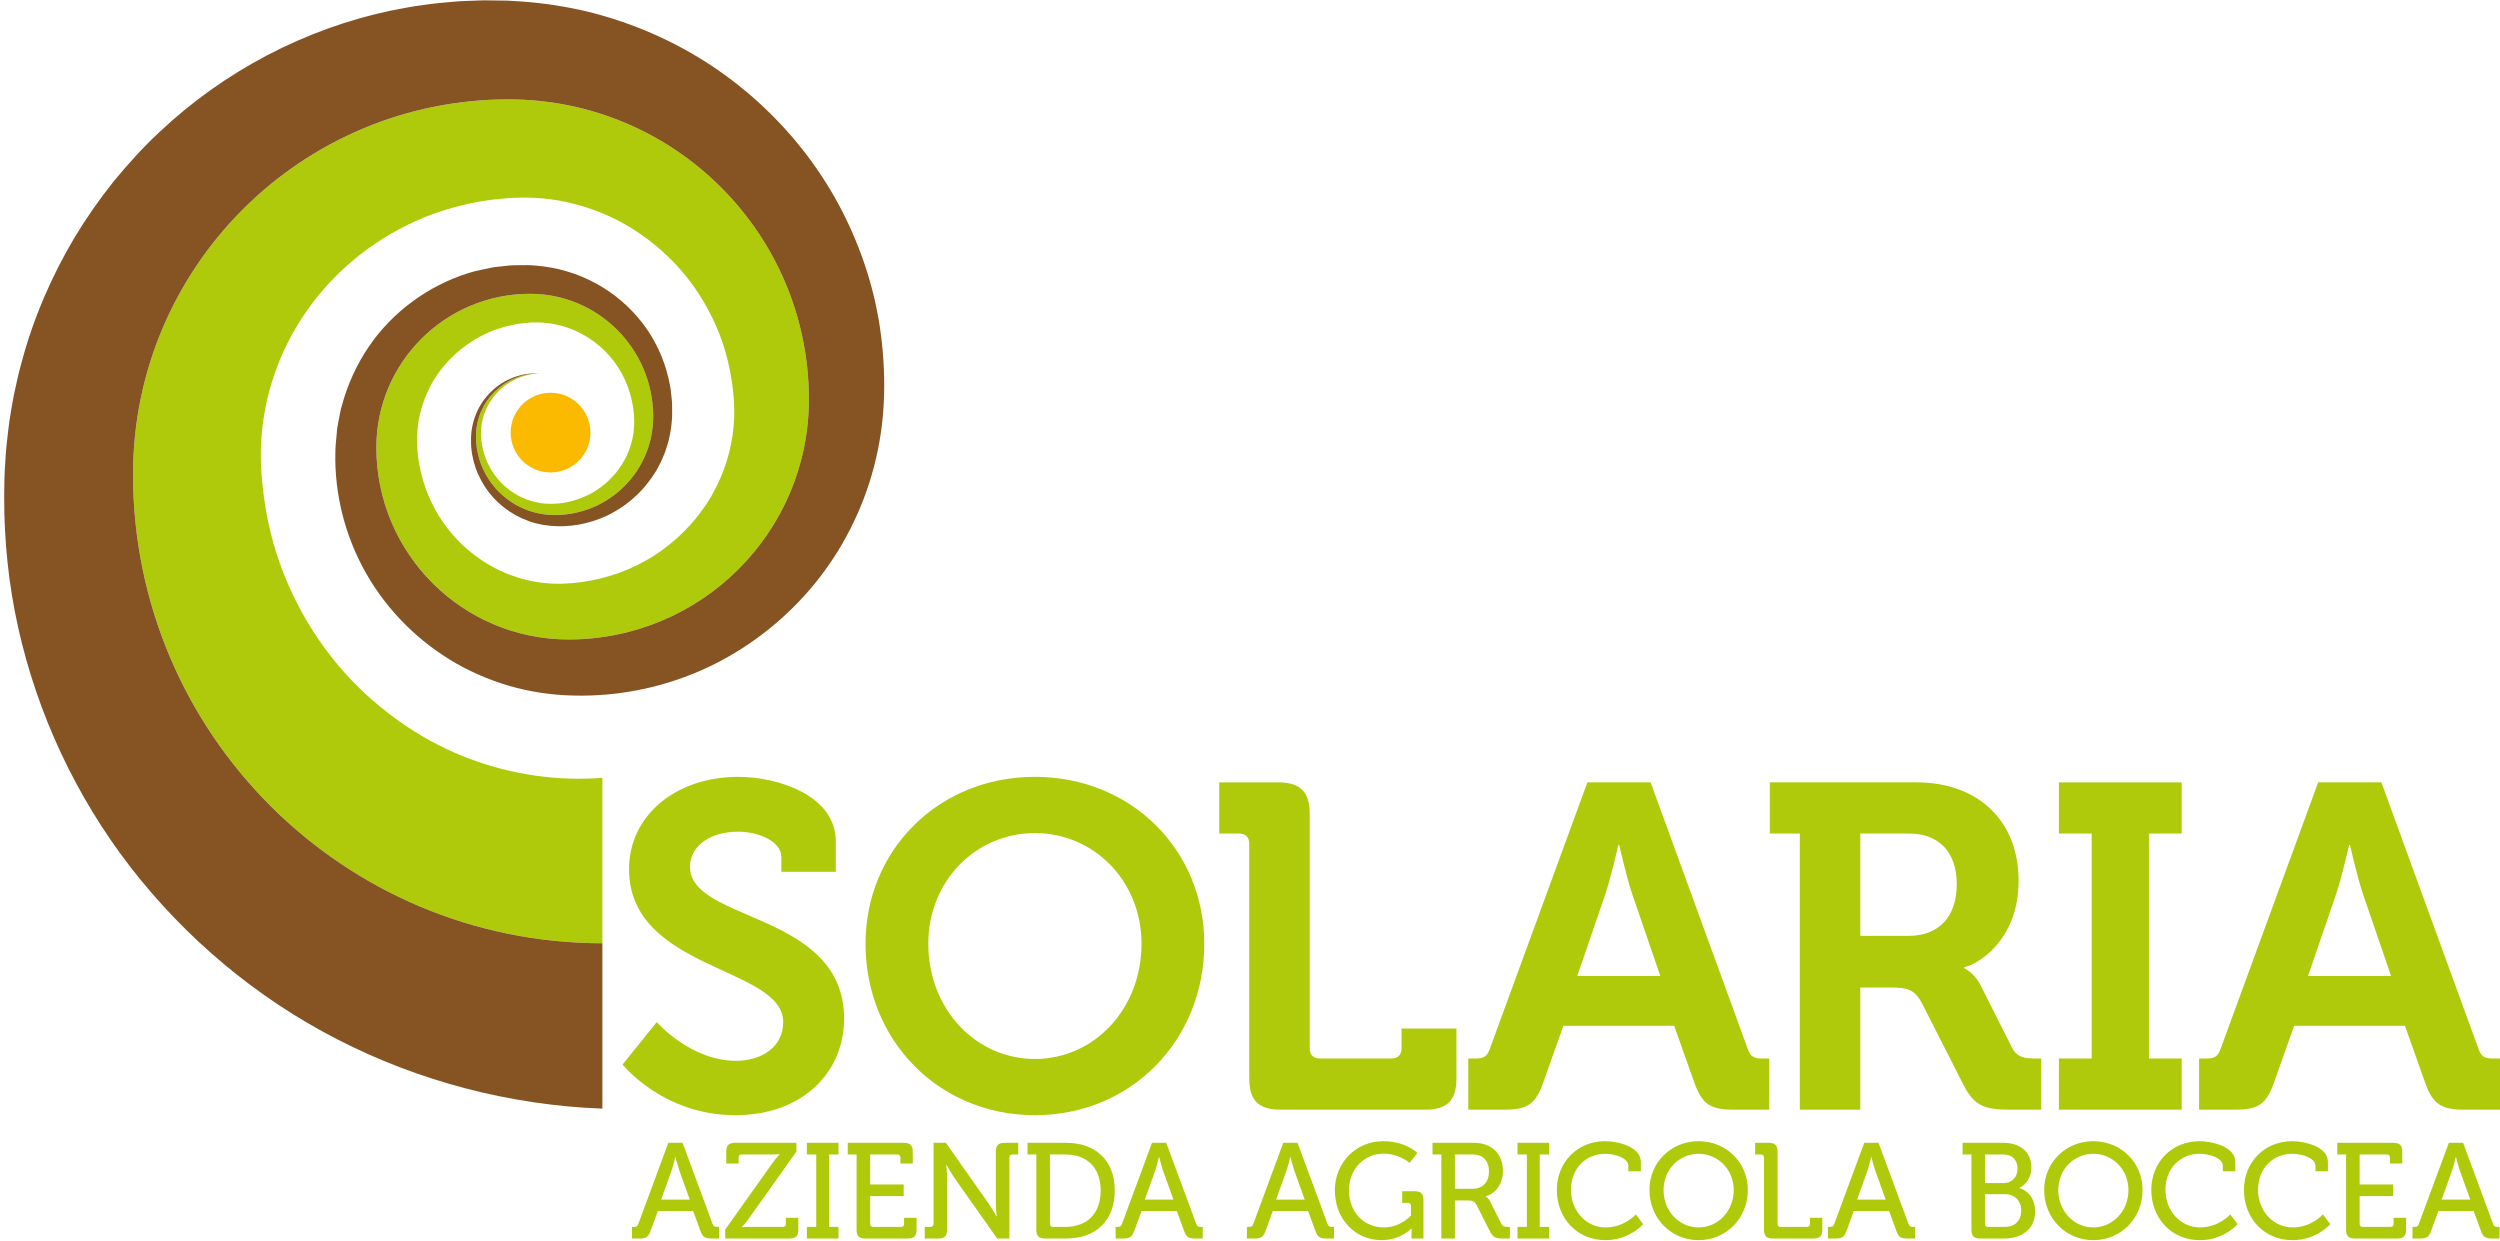
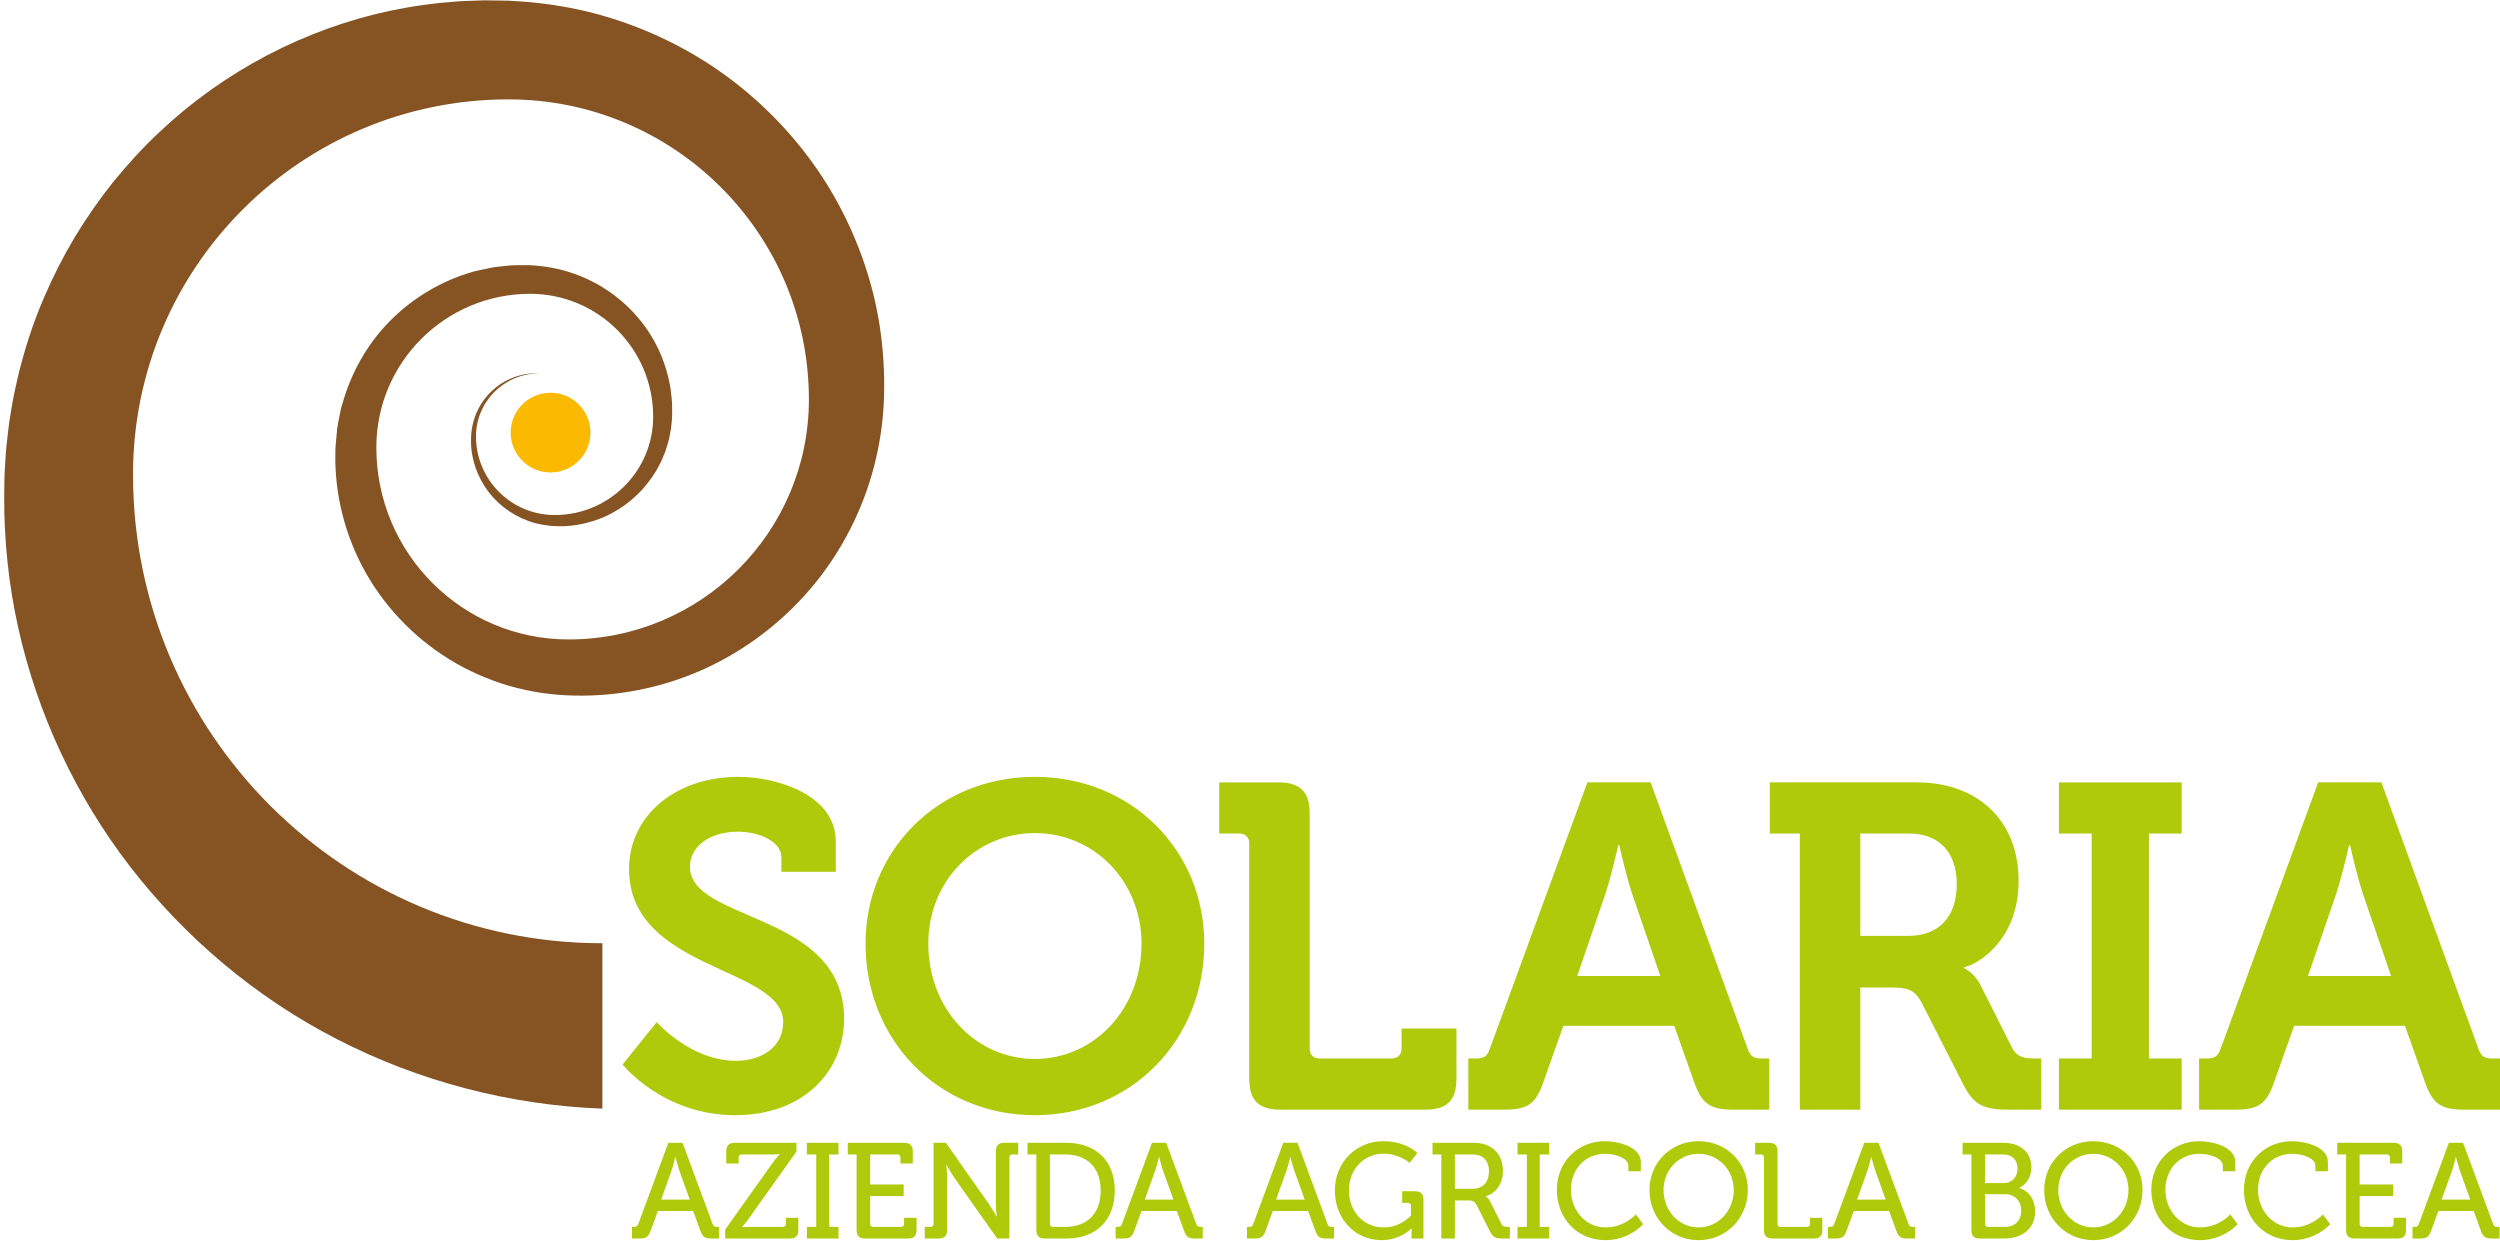
<svg xmlns="http://www.w3.org/2000/svg" width="286" height="142" viewBox="0 0 286 142">
  <g fill="none" fill-rule="evenodd">
    <g>
      <g>
-         <path fill="#AFCA0B" d="M54.454 49.92c0 4.97 4.033 8.998 9.009 8.998 6.219 0 11.26-5.036 11.26-11.248 0-7.764-6.302-14.059-14.076-14.059-9.717 0-17.594 7.868-17.594 17.574 0 12.133 9.846 21.968 21.993 21.968 15.184 0 27.492-12.294 27.492-27.46 0-18.957-15.386-34.324-34.365-34.324-23.724 0-42.956 19.21-42.956 42.906 0 29.62 24.04 53.632 53.695 53.632v-18.92c-5.13.386-10.319-.345-15.236-2.2-4.919-1.843-9.487-4.895-13.288-8.792-3.786-3.918-6.725-8.723-8.534-14.005-.906-2.643-1.495-5.415-1.798-8.257-.057-.7-.159-1.458-.168-2.08-.011-.325-.044-.653-.046-.978l.002-.978c-.012-.328.018-.65.034-.977.022-.325.019-.655.055-.978.075-.647.116-1.304.236-1.947.375-2.595 1.165-5.14 2.259-7.588.565-1.214 1.211-2.4 1.93-3.552.749-1.13 1.532-2.255 2.432-3.29 3.552-4.19 8.333-7.449 13.726-9.222.68-.196 1.355-.433 2.053-.585.347-.08.69-.19 1.043-.25l1.056-.21c.351-.083.711-.108 1.067-.168.359-.043.714-.124 1.076-.143l1.086-.1.272-.029.249-.01.499-.023c1.33-.055 2.664-.004 3.991.16 1.324.176 2.638.465 3.929.865 1.291.401 2.558.913 3.782 1.535 1.22.631 2.394 1.37 3.505 2.208 2.222 1.675 4.202 3.746 5.753 6.128 1.555 2.377 2.748 5.032 3.41 7.864.338 1.412.56 2.87.667 4.343.094 1.36.045 2.726-.151 4.08-.391 2.705-1.377 5.366-2.917 7.747-1.546 2.372-3.629 4.452-6.082 6.023-2.456 1.564-5.277 2.603-8.254 3.01-1.539.204-2.897.266-4.306.103-1.402-.139-2.785-.496-4.122-1.012-2.664-1.058-5.099-2.874-6.924-5.23-1.823-2.357-3.012-5.236-3.381-8.3-.025-.193-.035-.386-.055-.579-.015-.19-.043-.392-.036-.567-.002-.36-.009-.724-.021-1.089.021-.362.065-.722.088-1.087l.02-.274.052-.267.102-.538c.289-1.433.817-2.836 1.573-4.135 1.538-2.585 4.002-4.676 6.917-5.819l1.118-.363c.185-.072.379-.107.572-.147l.579-.125c.195-.036.386-.102.584-.116l.594-.064c.396-.045.801-.107 1.17-.09 1.514-.042 3.044.236 4.474.83 1.431.592 2.759 1.498 3.859 2.651 1.104 1.152 1.952 2.562 2.491 4.098.529 1.527.773 3.246.602 4.806-.007.202-.047.398-.088.594-.041.196-.072.396-.117.592-.129.38-.205.784-.381 1.15-.275.77-.717 1.467-1.187 2.146-1 1.313-2.337 2.424-3.911 3.081-1.55.684-3.36.96-5.025.715-1.681-.268-3.304-1.108-4.523-2.394-1.206-1.288-2.038-2.992-2.2-4.822-.222-1.804.338-3.7 1.563-5.139 1.207-1.444 3.062-2.389 5.03-2.475-3.98 0-7.207 3.222-7.207 7.198" transform="translate(-374 -30) translate(374 30)" />
        <path fill="#865323" d="M100.794 38.41c-.612-4.901-2.137-9.72-4.411-14.172-2.271-4.46-5.35-8.527-9.034-11.998-1.843-1.736-3.84-3.324-5.966-4.737C79.25 6.1 76.99 4.872 74.632 3.84c-2.358-1.031-4.813-1.866-7.328-2.488C64.786.745 62.21.35 59.624.169l-.972-.061-.485-.028-.463-.01-1.855-.026c-.618-.02-1.238.028-1.858.042-.62.03-1.242.03-1.861.094l-1.861.162c-.622.05-1.237.155-1.857.234-1.241.15-2.466.405-3.698.639-9.82 2.069-19.12 6.935-26.533 13.948-1.868 1.742-3.58 3.648-5.21 5.63-1.6 2.007-3.077 4.12-4.414 6.33-2.64 4.437-4.733 9.255-6.077 14.305-.363 1.257-.626 2.536-.901 3.816-.137.64-.228 1.287-.34 1.932-.105.646-.22 1.292-.285 1.942L.733 51.07c-.066.65-.095 1.303-.14 1.956C.49 54.363.502 55.564.479 56.82c-.014 4.983.497 10.016 1.595 14.947C4.262 81.633 8.663 91.089 14.929 99.2c6.275 8.094 14.349 14.93 23.658 19.7 9.287 4.792 19.767 7.538 30.325 7.927v-18.92c-29.655 0-53.695-24.012-53.695-53.633 0-23.696 19.232-42.906 42.956-42.906 18.98 0 34.365 15.368 34.365 34.325 0 15.166-12.308 27.46-27.492 27.46-12.146 0-21.993-9.835-21.993-21.968 0-9.706 7.877-17.574 17.595-17.574 7.773 0 14.075 6.295 14.075 14.059 0 6.212-5.041 11.248-11.26 11.248-4.976 0-9.01-4.03-9.01-8.998 0-3.976 3.228-7.2 7.208-7.2-1.964-.112-3.998.645-5.462 2.072-.734.709-1.33 1.575-1.728 2.536-.401.958-.601 2.02-.586 3.065-.024 2.093.723 4.203 2.029 5.912 1.314 1.705 3.224 2.987 5.374 3.558 2.179.545 4.423.42 6.544-.25 2.13-.65 4.068-1.92 5.615-3.576.743-.851 1.445-1.767 1.953-2.8.292-.497.476-1.044.706-1.575.095-.272.173-.551.259-.828.086-.277.169-.555.216-.841l.167-.856c.048-.287.063-.577.094-.867.075-.588.048-1.143.048-1.712.016-.568-.073-1.131-.13-1.7-.04-.57-.197-1.121-.307-1.684-.53-2.23-1.531-4.372-2.957-6.216-1.422-1.845-3.243-3.407-5.33-4.542-2.084-1.138-4.436-1.838-6.838-2.027-.61-.074-1.184-.058-1.767-.053l-.875.01c-.292-.001-.581.05-.872.075l-.875.096c-.292.032-.584.062-.87.132-.575.119-1.153.24-1.73.372-4.56 1.24-8.735 4.033-11.64 7.918-1.438 1.947-2.563 4.149-3.303 6.492l-.264.884-.128.444-.092.452c-.117.604-.245 1.209-.34 1.819l-.168 1.844c-.034.314-.03.603-.037.9-.002.297-.013.594-.007.89.06 4.758 1.436 9.573 3.993 13.718 2.552 4.147 6.249 7.635 10.66 9.964 2.208 1.15 4.579 2.04 7.043 2.568 1.229.28 2.48.45 3.736.564.626.04 1.27.092 1.862.092.603.01 1.208.025 1.813-.006 4.845-.14 9.725-1.34 14.15-3.534 4.425-2.198 8.398-5.36 11.574-9.242 3.169-3.884 5.523-8.504 6.806-13.452.643-2.471 1.019-5.021 1.123-7.578.093-2.443-.012-4.9-.326-7.35" transform="translate(-374 -30) translate(374 30)" />
        <path fill="#FBBA00" d="M62.983 54.048c2.52 0 4.564-2.04 4.564-4.559 0-2.517-2.043-4.558-4.564-4.558s-4.564 2.041-4.564 4.558c0 2.518 2.043 4.56 4.564 4.56" transform="translate(-374 -30) translate(374 30)" />
        <path fill="#AFCA0B" d="M71.223 121.778s4.593 5.8 12.883 5.8c7.867 0 12.46-5.062 12.46-11.021 0-12.288-17.634-11.022-17.634-17.403 0-2.373 2.323-4.008 5.49-4.008 2.482 0 4.964 1.16 4.964 2.9v1.688h6.23v-3.48c0-5.327-6.758-7.384-11.141-7.384-7.233 0-12.513 4.483-12.513 10.548 0 11.654 17.635 11.127 17.635 17.508 0 2.9-2.534 4.43-5.386 4.43-5.227 0-9.081-4.43-9.081-4.43l-3.907 4.852zm27.793-13.817c0 11.022 8.342 19.618 19.377 19.618 11.035 0 19.377-8.596 19.377-19.618 0-10.705-8.342-19.091-19.377-19.091-11.035 0-19.377 8.386-19.377 19.09zm7.18 0c0-7.172 5.439-12.657 12.197-12.657 6.758 0 12.196 5.485 12.196 12.657 0 7.489-5.438 13.184-12.196 13.184s-12.196-5.695-12.196-13.184zm36.716 15.399c0 2.532 1.056 3.586 3.59 3.586h16.526c2.535 0 3.59-1.054 3.59-3.586v-5.695h-6.282v2.267c0 .739-.423 1.16-1.162 1.16h-8.184c-.74 0-1.161-.421-1.161-1.16V93.089c0-2.478-1.056-3.586-3.591-3.586h-6.758v5.854h2.27c.74 0 1.162.422 1.162 1.16v26.843zm25.064 3.586h4.17c2.64 0 3.538-.685 4.383-3.058l2.323-6.54h12.672l2.323 6.54c.845 2.373 1.795 3.058 4.435 3.058h4.118v-5.854h-.845c-.897 0-1.32-.21-1.636-1.16l-11.088-30.43h-7.233l-11.141 30.43c-.317.95-.74 1.16-1.637 1.16h-.844v5.854zm12.46-15.293l3.22-9.387c.687-2.057 1.479-5.591 1.479-5.591h.106s.792 3.534 1.478 5.59l3.22 9.388h-9.503zm25.465 15.293h6.916V112.97h3.485c1.953 0 2.745.264 3.537 1.74l4.805 9.44c1.214 2.373 2.429 2.795 5.227 2.795h3.643v-5.854h-.686c-1.162 0-2.06-.105-2.64-1.212l-3.643-7.225c-.687-1.372-1.848-1.9-1.848-1.9v-.104c1.584-.317 6.23-3.112 6.23-9.862 0-7.067-4.805-11.286-11.668-11.286h-16.79v5.854h3.432v31.589zm6.916-19.881V95.357h5.597c3.379 0 5.438 2.109 5.438 5.8 0 3.745-2.06 5.908-5.544 5.908h-5.491zm22.724 19.88h14.044v-5.853h-3.748V95.357h3.748v-5.854H235.54v5.854h3.749v25.735h-3.75v5.854zm16.035 0h4.17c2.64 0 3.538-.684 4.383-3.057l2.323-6.54h12.672l2.323 6.54c.845 2.373 1.795 3.058 4.435 3.058H286v-5.854h-.844c-.898 0-1.32-.21-1.637-1.16l-11.088-30.43h-7.233l-11.141 30.43c-.317.95-.74 1.16-1.636 1.16h-.845v5.854zm12.46-15.292l3.22-9.387c.687-2.057 1.479-5.591 1.479-5.591h.106s.792 3.534 1.478 5.59l3.22 9.388h-9.503zM72.296 141.687h.854c.776 0 1.024-.186 1.288-.899l.823-2.249h4.037l.822 2.25c.249.712.497.898 1.274.898h.869v-1.333h-.233c-.264 0-.419-.063-.512-.342l-3.431-9.273h-1.63l-3.431 9.273c-.093.28-.233.342-.513.342h-.217v1.333zm3.338-4.45l1.195-3.334c.202-.574.419-1.536.419-1.536h.031s.233.962.435 1.536l1.196 3.334h-3.276zm7.326 4.45h7.374c.699 0 .994-.295.994-.992v-1.38h-1.429v.697c0 .217-.124.342-.341.342h-3.866c-.512 0-.807.031-.807.031v-.03s.388-.389.807-.994l5.418-7.614v-1.008h-7.032c-.699 0-.994.295-.994.993v1.38h1.413v-.698c0-.233.124-.34.341-.34h3.524c.528 0 .823-.048.823-.048v.031s-.388.403-.823 1.008l-5.402 7.6v1.022zm9.346 0h3.617v-1.333h-1.071v-8.28h1.071v-1.335h-3.617v1.334h1.071v8.281h-1.071v1.333zm5.688-.992c0 .697.295.992.993.992h4.875c.699 0 .994-.295.994-.992v-1.38h-1.429v.697c0 .217-.124.342-.341.342h-3.198c-.218 0-.342-.125-.342-.342v-3.179h3.835V135.5h-3.835v-3.427h3.121c.217 0 .341.108.341.341v.698h1.413v-1.38c0-.698-.295-.993-.994-.993h-6.442v1.334h1.009v8.622zm7.794.992h1.569c.698 0 .993-.295.993-.992v-5.939c0-.605-.093-1.489-.093-1.489h.031s.497.9.9 1.49l4.891 6.93h1.397v-9.273c0-.233.124-.34.342-.34h.667v-1.335h-1.552c-.715 0-1.009.295-1.009.993v5.94c0 .62.108 1.487.108 1.487h-.031s-.512-.899-.916-1.488l-4.875-6.932h-1.412v9.273c0 .217-.125.342-.342.342h-.668v1.333zm12.768-.992c0 .697.295.992.994.992h2.437c3.338 0 5.542-2.016 5.542-5.489 0-3.458-2.204-5.459-5.542-5.459h-4.44v1.334h1.009v8.622zm1.553-.683v-7.939h1.769c2.422 0 4.037 1.442 4.037 4.125 0 2.698-1.599 4.156-4.037 4.156h-1.428c-.217 0-.341-.125-.341-.342zm7.518 1.675h.854c.776 0 1.025-.186 1.289-.899l.822-2.249h4.037l.823 2.25c.248.712.496.898 1.273.898h.869v-1.333h-.233c-.264 0-.419-.063-.512-.342l-3.431-9.273h-1.63l-3.431 9.273c-.093.28-.233.342-.513.342h-.217v1.333zm3.338-4.45l1.195-3.334c.202-.574.42-1.536.42-1.536h.031s.232.962.434 1.536l1.196 3.334h-3.276zm11.681 4.45h.854c.776 0 1.025-.186 1.289-.899l.823-2.249h4.036l.823 2.25c.248.712.497.898 1.273.898h.869v-1.333h-.233c-.264 0-.419-.063-.512-.342l-3.431-9.273h-1.63l-3.431 9.273c-.093.28-.233.342-.512.342h-.218v1.333zm3.338-4.45l1.196-3.334c.201-.574.419-1.536.419-1.536h.031s.233.962.434 1.536l1.196 3.334h-3.276zm6.724-1.07c0 3.411 2.422 5.706 5.34 5.706 2.189 0 3.416-1.333 3.416-1.333h.031s-.016.232-.016.465v.682h1.367v-4.419c0-.698-.295-.993-.994-.993h-1.444v1.334h.668c.217 0 .341.124.341.341v1.101s-1.164 1.365-3.12 1.365c-2.22 0-3.975-1.706-3.975-4.249 0-2.435 1.755-4.187 3.944-4.187 1.816 0 2.996 1.054 2.996 1.054l.885-1.132s-1.289-1.349-3.912-1.349c-3.136 0-5.527 2.466-5.527 5.614zm12.18 5.52h1.553v-4.357h1.428c.606 0 .807.077 1.087.59l1.49 2.945c.357.713.668.822 1.522.822h.76v-1.333h-.201c-.373 0-.621-.032-.777-.357l-1.319-2.62c-.187-.357-.466-.497-.466-.497v-.03c.776-.172 1.972-1.07 1.972-2.9 0-2-1.351-3.21-3.276-3.21h-4.782v1.333h1.009v9.614zm1.553-5.69v-3.924h2.049c1.149 0 1.848.713 1.848 1.938s-.699 1.985-1.879 1.985h-2.018zm7.16 5.69h3.617v-1.333h-1.071v-8.28h1.071v-1.335h-3.617v1.334h1.071v8.281h-1.071v1.333zm4.502-5.567c0 3.225 2.282 5.753 5.558 5.753 2.763 0 4.316-1.83 4.316-1.83l-.839-1.116s-1.288 1.49-3.462 1.49c-2.235 0-3.959-1.909-3.959-4.297 0-2.465 1.708-4.125 3.913-4.125 1.102 0 2.654.465 2.654 1.38v.621h1.429v-1.07c0-1.752-2.639-2.373-4.114-2.373-3.136 0-5.496 2.404-5.496 5.567zm10.595.015c0 3.226 2.453 5.738 5.62 5.738 3.167 0 5.636-2.512 5.636-5.738 0-3.147-2.469-5.582-5.636-5.582-3.167 0-5.62 2.435-5.62 5.582zm1.615 0c0-2.34 1.785-4.14 4.005-4.14 2.22 0 4.021 1.8 4.021 4.14 0 2.42-1.801 4.281-4.021 4.281-2.22 0-4.005-1.86-4.005-4.28zm11.485 4.56c0 .697.295.992.994.992h4.688c.699 0 .994-.295.994-.992v-1.38h-1.413v.697c0 .217-.124.342-.341.342h-3.028c-.217 0-.341-.125-.341-.342v-8.28c0-.698-.295-.993-.994-.993h-1.568v1.334h.668c.217 0 .341.108.341.341v8.281zm7.312.992h.854c.776 0 1.025-.186 1.289-.899l.823-2.249h4.036l.823 2.25c.248.712.497.898 1.273.898h.869v-1.333h-.233c-.264 0-.419-.063-.512-.342l-3.431-9.273h-1.63l-3.431 9.273c-.093.28-.233.342-.512.342h-.218v1.333zm3.338-4.45l1.196-3.334c.201-.574.419-1.536.419-1.536h.031s.233.962.434 1.536l1.196 3.334h-3.276zm13.079 3.458c0 .697.295.992.993.992h2.779c1.941 0 3.524-1.054 3.524-3.117 0-1.225-.636-2.31-1.8-2.652v-.03c.729-.357 1.366-1.163 1.366-2.357 0-1.768-1.335-2.792-3.183-2.792h-4.688v1.334h1.009v8.622zm1.552-5.35v-3.272h2.112c1.024 0 1.614.651 1.614 1.613 0 .961-.621 1.66-1.583 1.66h-2.143zm0 4.667v-3.396h2.298c1.118 0 1.847.76 1.847 1.877 0 1.116-.683 1.861-1.847 1.861h-1.956c-.218 0-.342-.125-.342-.342zm6.774-3.877c0 3.226 2.452 5.738 5.62 5.738 3.167 0 5.635-2.512 5.635-5.738 0-3.147-2.468-5.582-5.635-5.582-3.168 0-5.62 2.435-5.62 5.582zm1.614 0c0-2.34 1.785-4.14 4.006-4.14 2.22 0 4.02 1.8 4.02 4.14 0 2.42-1.8 4.281-4.02 4.281-2.221 0-4.006-1.86-4.006-4.28zm10.642-.015c0 3.225 2.282 5.753 5.558 5.753 2.764 0 4.316-1.83 4.316-1.83l-.838-1.116s-1.289 1.49-3.462 1.49c-2.236 0-3.959-1.909-3.959-4.297 0-2.465 1.708-4.125 3.912-4.125 1.102 0 2.655.465 2.655 1.38v.621h1.428v-1.07c0-1.752-2.639-2.373-4.114-2.373-3.136 0-5.496 2.404-5.496 5.567zm10.596 0c0 3.225 2.282 5.753 5.558 5.753 2.763 0 4.316-1.83 4.316-1.83l-.839-1.116s-1.288 1.49-3.462 1.49c-2.235 0-3.959-1.909-3.959-4.297 0-2.465 1.708-4.125 3.913-4.125 1.102 0 2.654.465 2.654 1.38v.621h1.429v-1.07c0-1.752-2.64-2.373-4.114-2.373-3.136 0-5.496 2.404-5.496 5.567zm11.685 4.575c0 .697.295.992.994.992h4.875c.698 0 .993-.295.993-.992v-1.38h-1.428v.697c0 .217-.124.342-.342.342h-3.198c-.217 0-.341-.125-.341-.342v-3.179h3.834V135.5h-3.834v-3.427h3.12c.217 0 .342.108.342.341v.698h1.412v-1.38c0-.698-.295-.993-.993-.993h-6.443v1.334h1.009v8.622zm7.596.992h.854c.776 0 1.025-.186 1.289-.899l.823-2.249h4.036l.823 2.25c.248.712.497.898 1.273.898h.869v-1.333h-.233c-.264 0-.419-.063-.512-.342l-3.431-9.273h-1.63l-3.431 9.273c-.093.28-.233.342-.512.342h-.218v1.333zm3.338-4.45l1.196-3.334c.201-.574.419-1.536.419-1.536h.031s.233.962.434 1.536l1.196 3.334h-3.276z" transform="translate(-374 -30) translate(374 30)" />
      </g>
    </g>
  </g>
</svg>